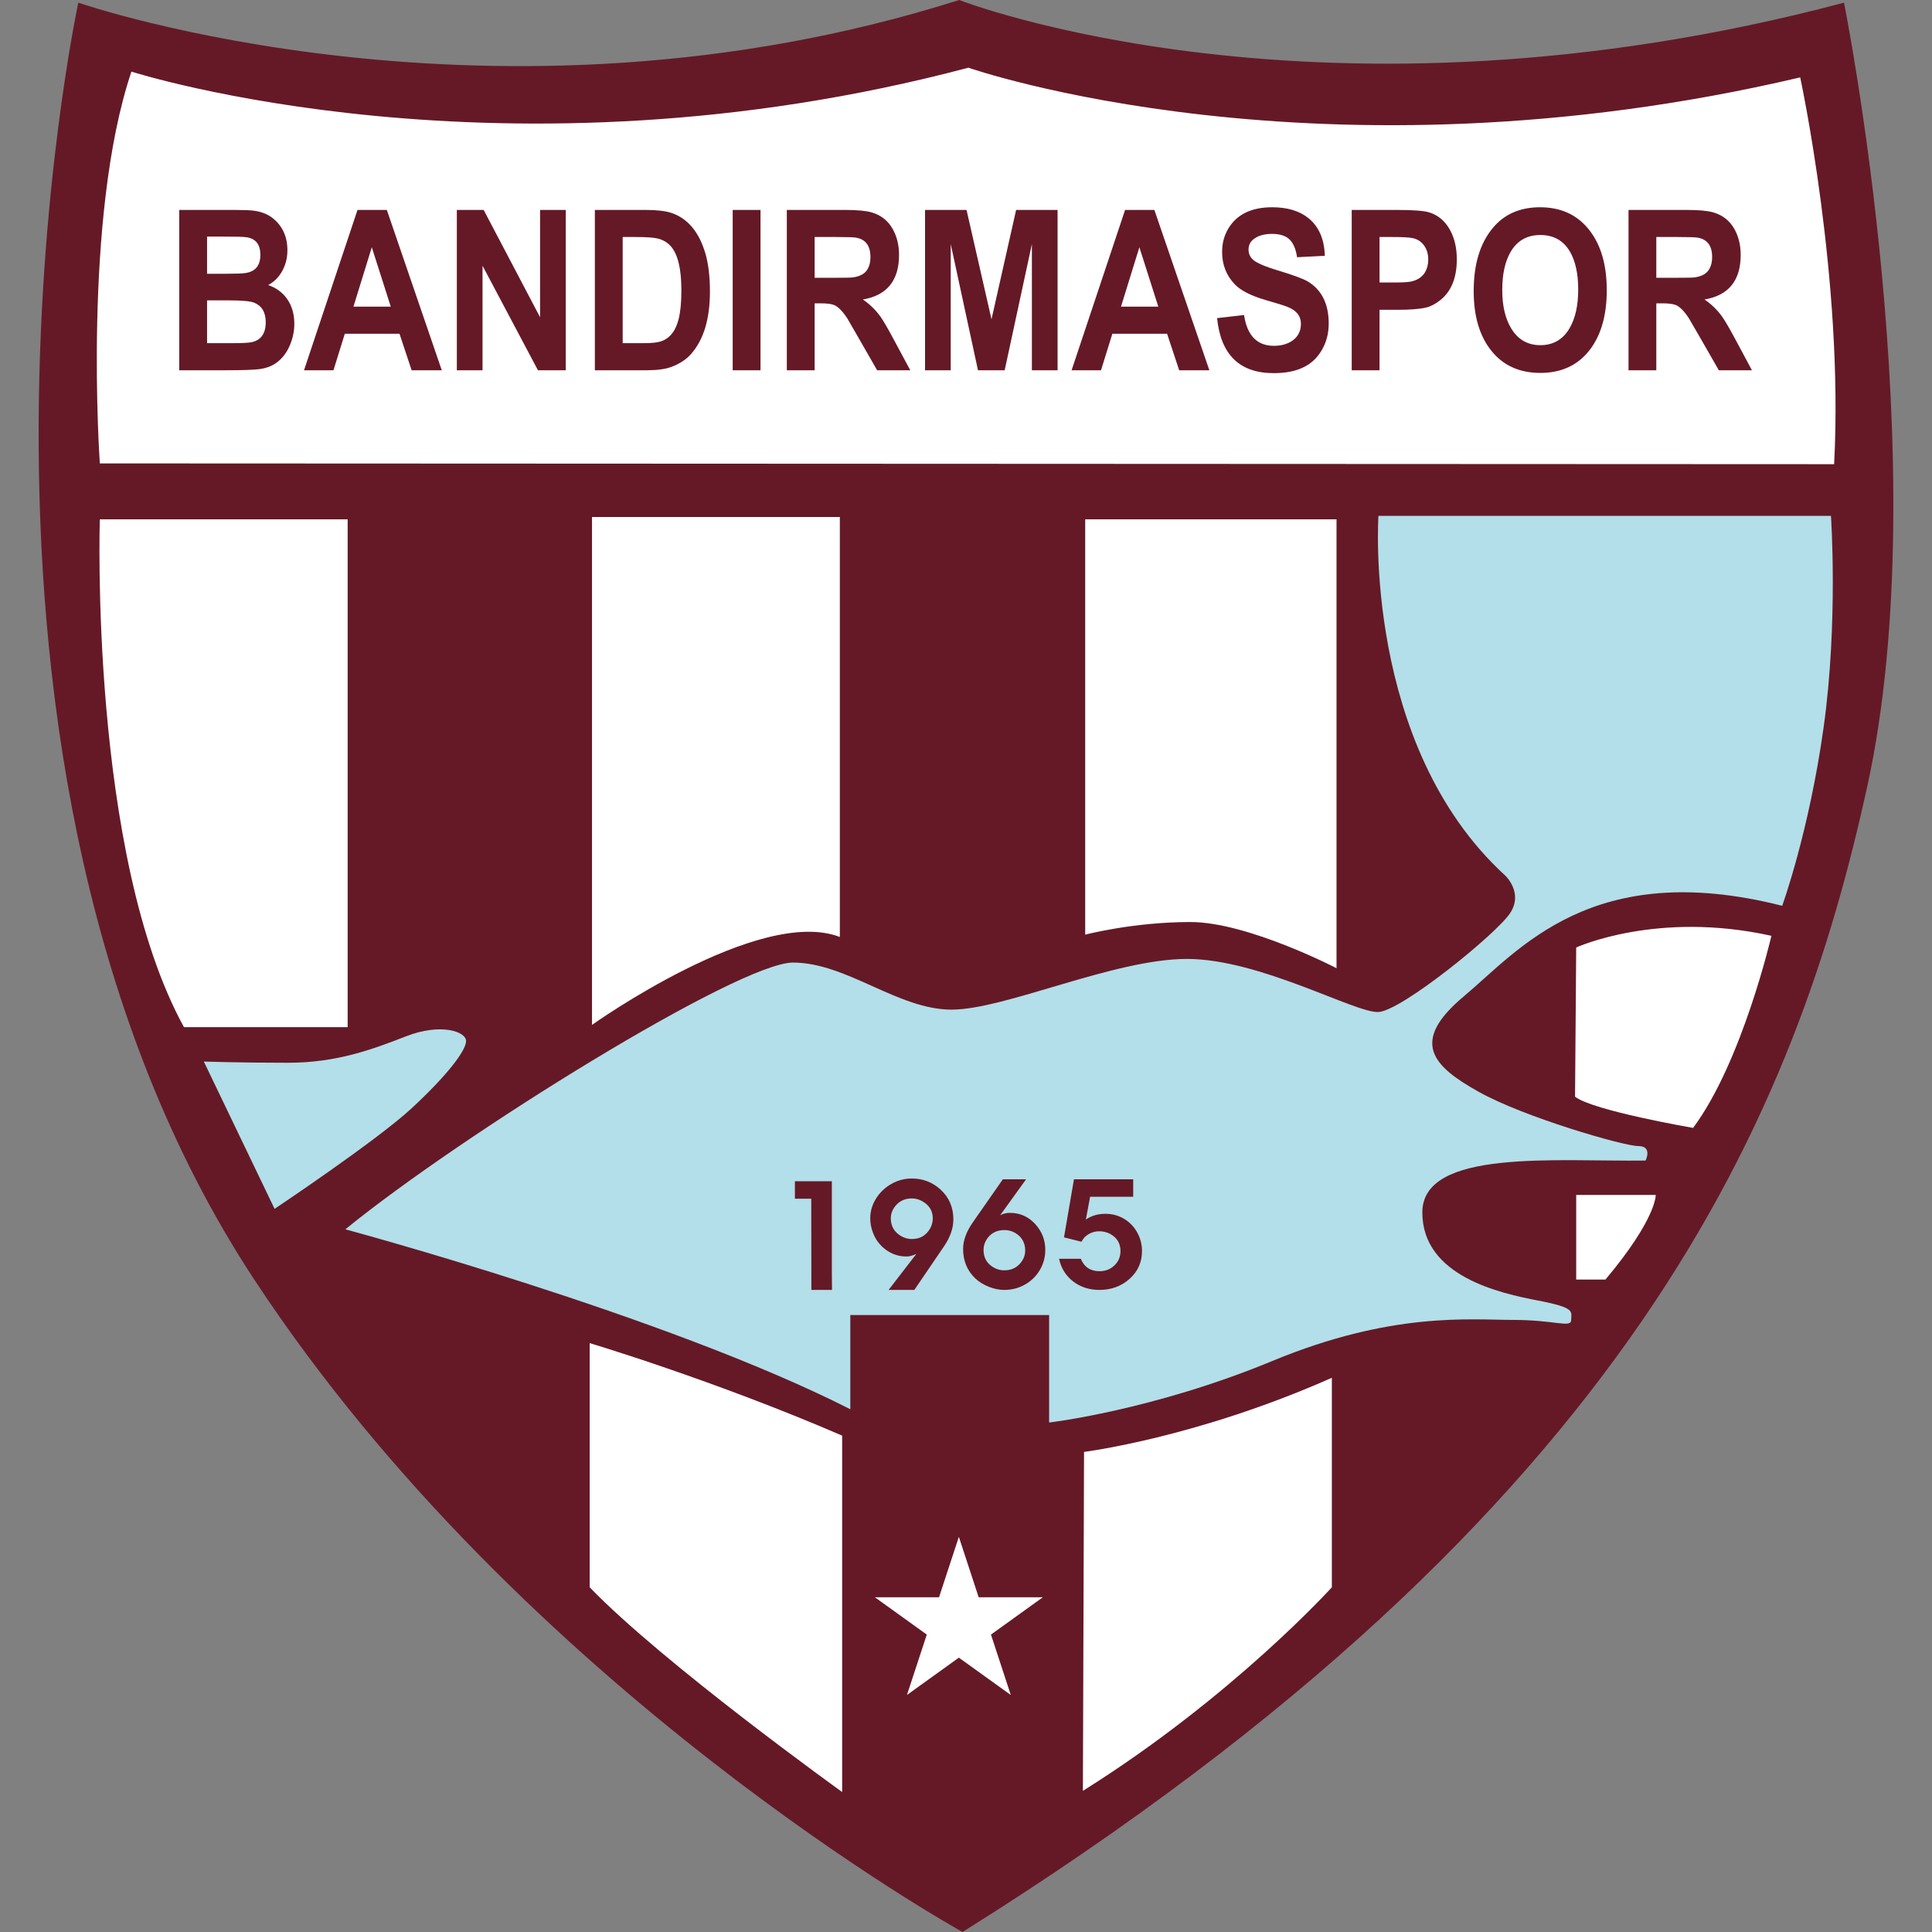
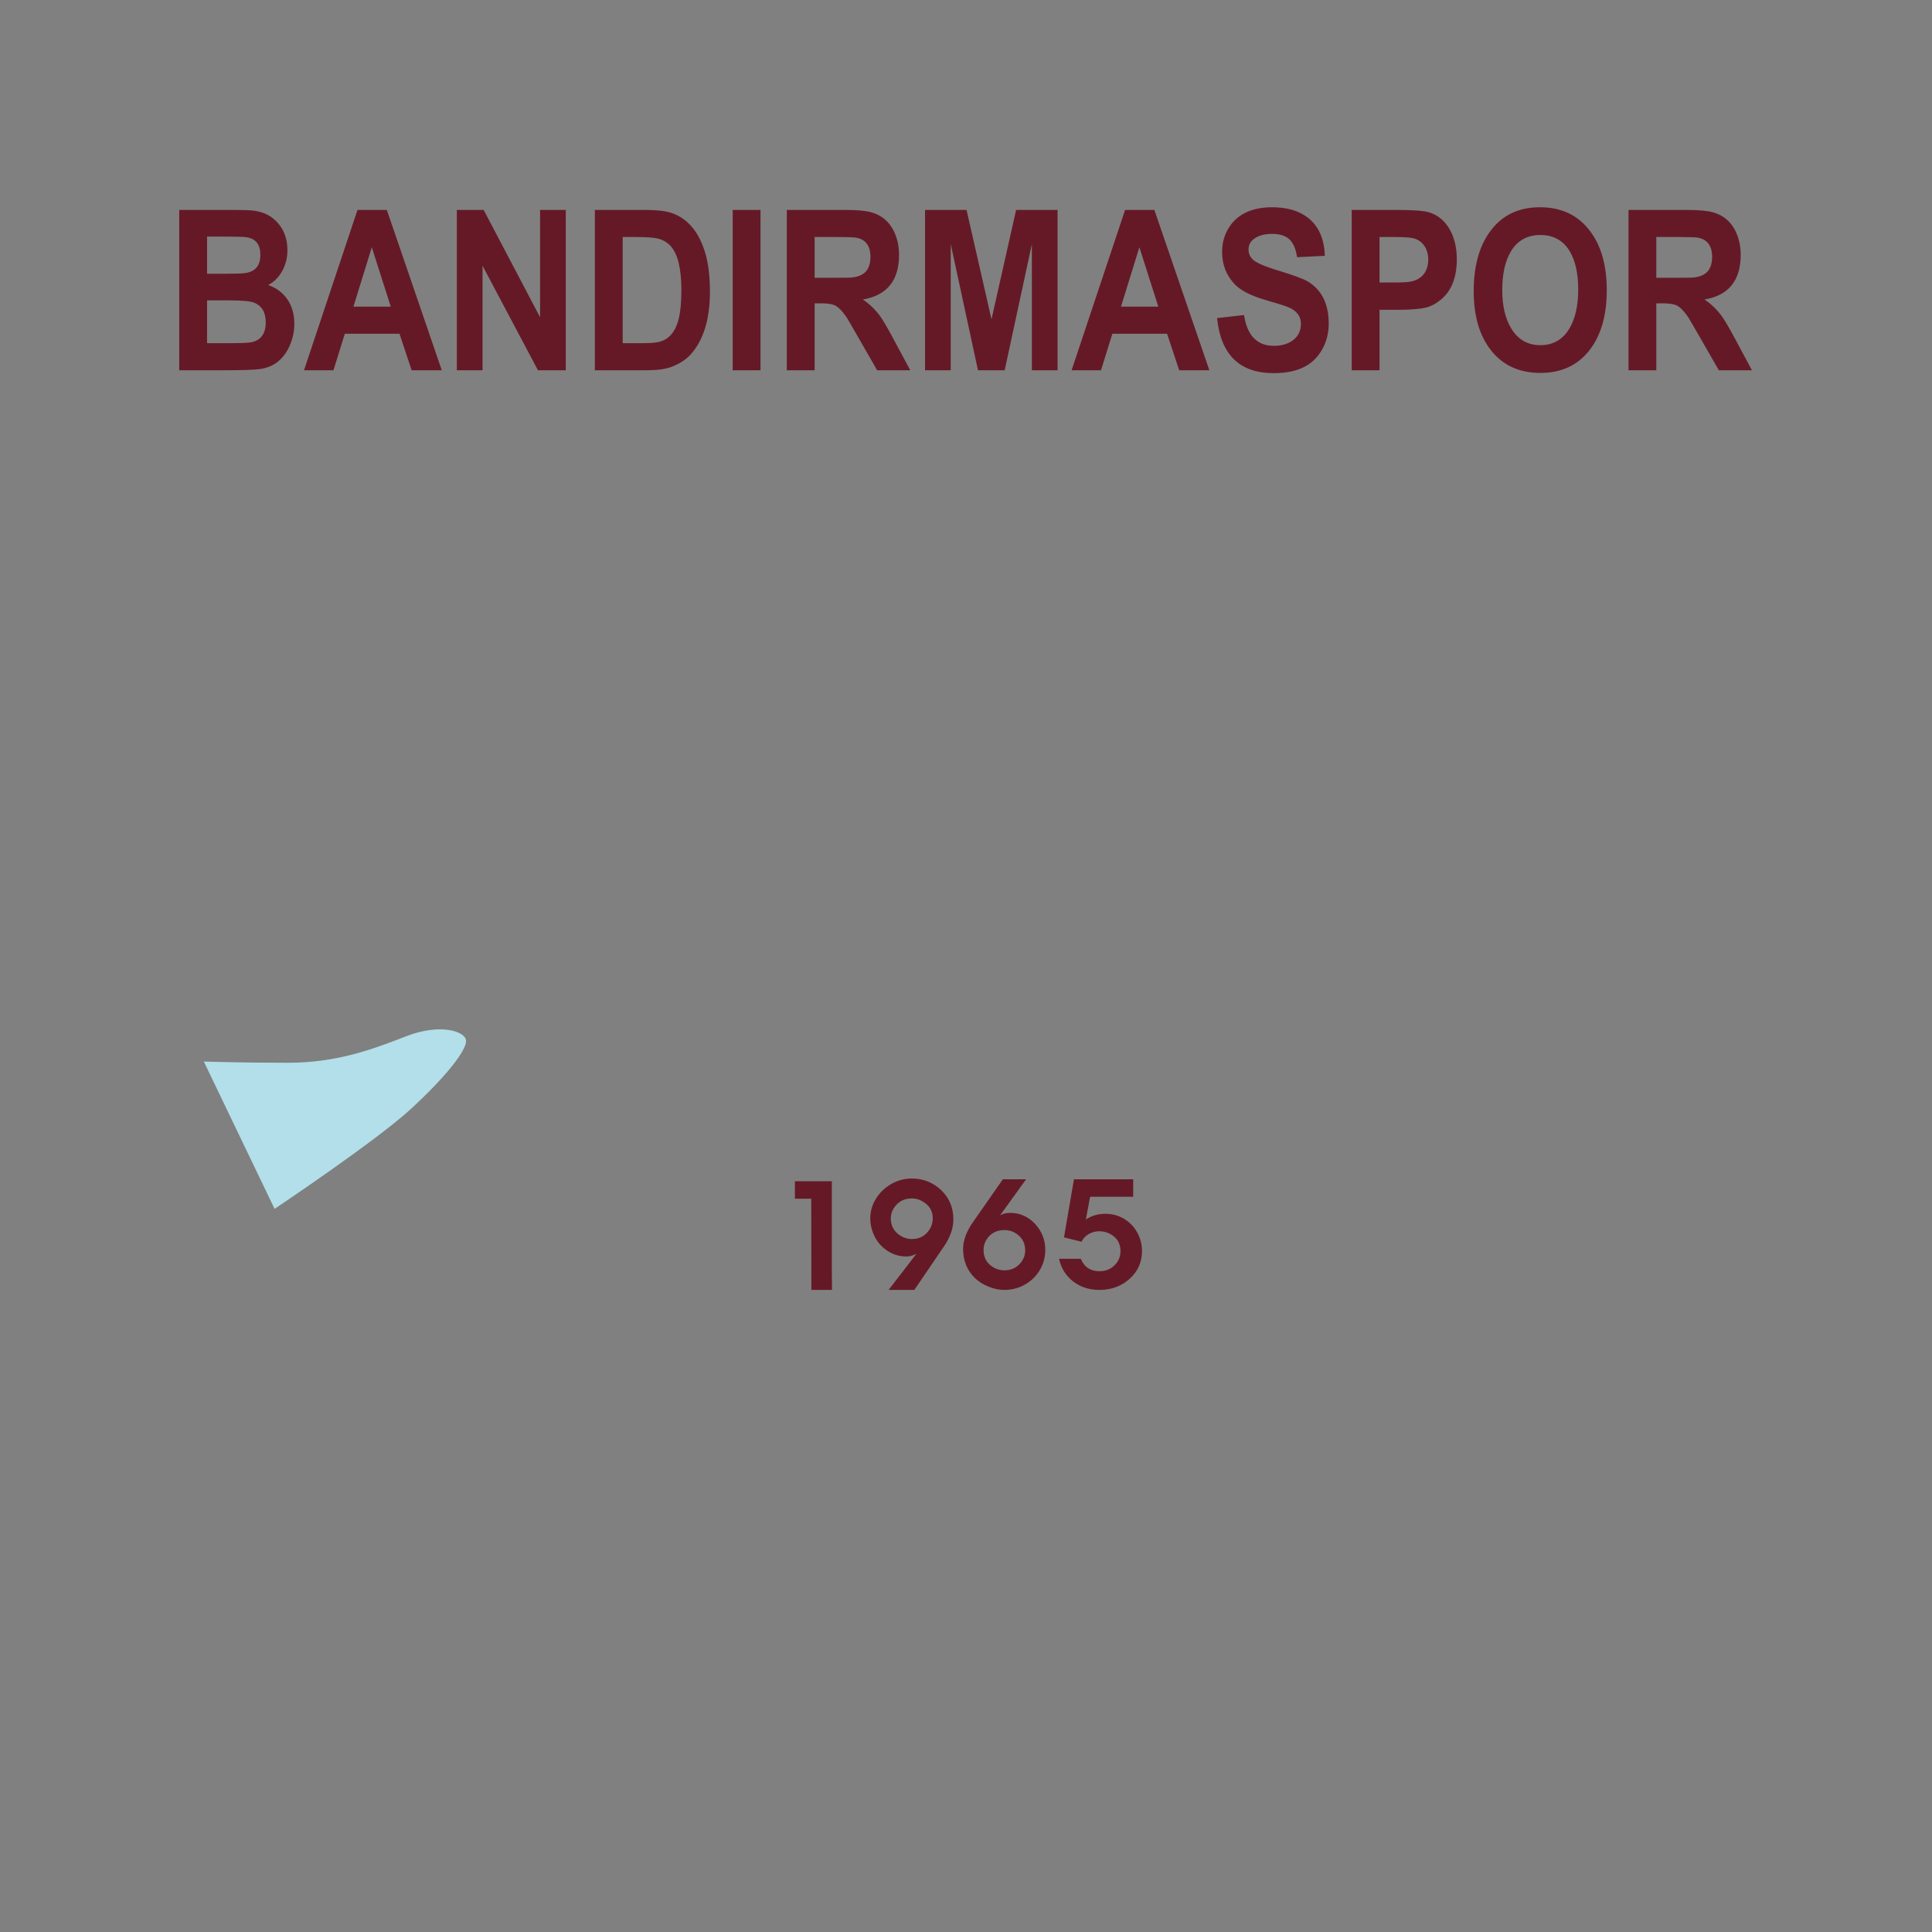
<svg xmlns="http://www.w3.org/2000/svg" width="50" height="50" viewBox="0 0 50 50" fill="none">
  <rect x="0" y="0" width="50" height="50" fill="#808080" stroke="none" />
-   <path d="M2.027 0.069C2.027 0.069 12.812 3.81 24.823 0C24.823 0 34.191 3.662 47.723 0.069C47.723 0.069 50.139 12.093 48.324 20.357C46.509 28.621 42.425 39.041 24.91 50C24.91 50 13.569 43.742 6.578 33.112C-2.226 19.728 2.027 0.069 2.027 0.069Z" fill="#651926" />
-   <path d="M26.159 43.866L24.815 42.9L23.472 43.866L23.985 42.303L22.642 41.337H24.302L24.815 39.774L25.328 41.337H26.989L25.646 42.303L26.159 43.866ZM2.584 11.993C2.584 11.993 2.131 5.625 3.401 1.853C3.401 1.853 13.023 4.945 25.062 1.752C25.062 1.752 34.146 4.927 46.589 2.003C46.589 2.003 47.72 7.234 47.467 12.013L2.584 11.993ZM2.583 13.44H8.997V26.583H4.761C2.308 22.118 2.583 13.44 2.583 13.44ZM15.321 13.38H21.735V24.249C19.647 23.441 15.321 26.524 15.321 26.524V13.38ZM28.085 13.44H34.589V25.057C34.589 25.057 32.29 23.862 30.808 23.862C29.326 23.862 28.085 24.189 28.085 24.189V13.44ZM40.792 24.521C40.792 24.521 42.88 23.56 45.844 24.219C45.844 24.219 45.088 27.485 43.817 29.19C43.817 29.19 41.218 28.743 40.762 28.382L40.792 24.521ZM40.792 30.925H42.85C42.85 30.925 42.88 31.529 41.549 33.115H40.792V30.925ZM28.055 37.575C28.055 37.575 30.959 37.214 34.468 35.657V41.079C34.468 41.079 31.895 43.924 28.025 46.347L28.055 37.575ZM15.261 34.76C15.261 34.76 18.47 35.717 21.795 37.154V46.377C21.795 46.377 17.168 43.056 15.261 41.079V34.76Z" fill="white" />
  <path d="M42.865 7.189H43.394C43.657 7.189 43.807 7.186 43.846 7.18C44.038 7.156 44.168 7.084 44.237 6.963C44.285 6.88 44.31 6.776 44.31 6.652C44.31 6.364 44.188 6.197 43.945 6.152C43.894 6.14 43.72 6.134 43.423 6.134H42.865V7.189ZM42.146 9.582V5.433H43.654C43.968 5.433 44.198 5.455 44.344 5.498C44.59 5.57 44.773 5.718 44.895 5.943C44.997 6.133 45.049 6.351 45.049 6.596C45.049 7.26 44.737 7.645 44.113 7.751C44.291 7.872 44.443 8.02 44.569 8.195C44.643 8.301 44.756 8.493 44.906 8.773L45.34 9.582H44.483L43.965 8.679C43.81 8.409 43.725 8.263 43.71 8.24C43.588 8.053 43.475 7.938 43.372 7.895C43.295 7.864 43.175 7.85 43.011 7.85H42.865V9.582H42.146ZM4.639 5.433H6.058C6.305 5.433 6.477 5.44 6.574 5.453C6.771 5.481 6.932 5.545 7.058 5.646C7.311 5.847 7.438 6.125 7.438 6.477C7.438 6.674 7.393 6.852 7.304 7.013C7.215 7.175 7.094 7.296 6.941 7.377C7.15 7.449 7.314 7.57 7.432 7.739C7.555 7.916 7.617 8.13 7.617 8.379C7.617 8.569 7.579 8.753 7.504 8.93C7.429 9.108 7.326 9.25 7.196 9.356C7.066 9.463 6.905 9.528 6.715 9.553C6.568 9.572 6.279 9.582 5.849 9.582H4.639V5.433ZM5.359 6.123V7.085H5.826C6.104 7.085 6.278 7.079 6.345 7.067C6.607 7.031 6.738 6.875 6.738 6.597C6.738 6.326 6.618 6.174 6.379 6.14C6.311 6.128 6.108 6.123 5.769 6.123H5.359ZM5.359 7.774V8.881H6.023C6.275 8.881 6.44 8.872 6.516 8.855C6.757 8.801 6.877 8.629 6.877 8.339C6.877 8.083 6.777 7.915 6.577 7.833C6.478 7.794 6.265 7.774 5.938 7.774H5.359ZM11.433 9.582H10.653L10.339 8.637H8.924L8.63 9.582H7.868L9.252 5.433H10.011L11.433 9.582ZM10.113 7.936L9.622 6.399L9.147 7.936H10.113ZM11.823 9.582V5.433H12.517L13.977 8.21V5.433H14.642V9.582H13.922L12.488 6.877V9.582H11.823ZM15.395 5.433H16.706C17.003 5.433 17.229 5.46 17.382 5.512C17.802 5.656 18.094 6.007 18.257 6.565C18.334 6.831 18.373 7.159 18.373 7.547C18.373 8.255 18.21 8.793 17.884 9.163C17.757 9.305 17.589 9.415 17.38 9.494C17.223 9.553 17.011 9.582 16.745 9.582H15.395V5.433ZM16.115 6.134V8.881H16.65C16.849 8.881 16.993 8.868 17.083 8.841C17.321 8.772 17.48 8.58 17.561 8.267C17.609 8.082 17.634 7.83 17.634 7.509C17.634 6.953 17.541 6.573 17.357 6.369C17.27 6.273 17.16 6.208 17.026 6.174C16.924 6.148 16.727 6.134 16.437 6.134H16.115ZM18.962 9.582V5.433H19.682V9.582H18.962ZM20.363 9.582V5.433H21.872C22.185 5.433 22.415 5.455 22.562 5.498C22.807 5.57 22.991 5.718 23.112 5.943C23.215 6.133 23.267 6.351 23.267 6.596C23.267 7.26 22.955 7.645 22.331 7.751C22.509 7.872 22.661 8.02 22.787 8.195C22.861 8.301 22.974 8.493 23.123 8.773L23.558 9.582H22.7L22.182 8.679C22.027 8.409 21.942 8.263 21.928 8.24C21.805 8.053 21.692 7.938 21.589 7.895C21.513 7.864 21.393 7.85 21.228 7.85H21.083V9.582H20.363ZM21.083 7.189H21.612C21.875 7.189 22.025 7.186 22.063 7.18C22.255 7.156 22.386 7.084 22.455 6.963C22.503 6.88 22.527 6.776 22.527 6.652C22.527 6.364 22.405 6.197 22.163 6.152C22.111 6.14 21.937 6.134 21.641 6.134H21.083V7.189ZM23.94 9.582V5.433H25.014L25.66 8.264L26.297 5.433H27.37V9.582H26.705V6.317L26.001 9.582H25.31L24.605 6.317V9.582H23.94ZM31.298 9.582H30.517L30.204 8.637H28.788L28.494 9.582H27.733L29.117 5.433H29.875L31.298 9.582ZM29.977 7.936L29.487 6.399L29.011 7.936H29.977ZM31.498 8.233L32.196 8.153C32.276 8.685 32.534 8.95 32.97 8.95C33.151 8.95 33.305 8.909 33.433 8.826C33.589 8.722 33.668 8.573 33.668 8.379C33.668 8.182 33.557 8.039 33.336 7.948C33.255 7.914 33.064 7.854 32.762 7.767C32.378 7.656 32.109 7.519 31.954 7.356C31.737 7.128 31.628 6.85 31.628 6.521C31.628 6.295 31.682 6.092 31.79 5.913C31.898 5.734 32.043 5.599 32.226 5.508C32.418 5.412 32.651 5.364 32.924 5.364C33.315 5.364 33.627 5.457 33.861 5.644C34.131 5.861 34.273 6.186 34.286 6.62L33.568 6.657C33.536 6.436 33.466 6.279 33.359 6.184C33.26 6.097 33.112 6.053 32.916 6.053C32.708 6.053 32.544 6.103 32.427 6.203C32.35 6.268 32.312 6.354 32.312 6.461C32.312 6.559 32.348 6.644 32.419 6.713C32.505 6.798 32.726 6.895 33.083 7.002C33.482 7.123 33.739 7.219 33.854 7.289C34.21 7.509 34.387 7.871 34.387 8.374C34.387 8.625 34.329 8.852 34.211 9.055C34.094 9.258 33.936 9.408 33.737 9.504C33.531 9.606 33.273 9.657 32.965 9.657C32.083 9.657 31.594 9.182 31.498 8.233ZM34.982 9.582V5.433H36.133C36.567 5.433 36.852 5.454 36.986 5.496C37.218 5.567 37.398 5.719 37.526 5.951C37.643 6.164 37.702 6.417 37.702 6.71C37.702 7.183 37.563 7.533 37.284 7.76C37.158 7.862 37.034 7.928 36.912 7.958C36.747 7.998 36.5 8.018 36.169 8.018H35.702V9.582H34.982ZM35.702 6.134V7.311H36.093C36.303 7.311 36.446 7.302 36.523 7.285C36.687 7.249 36.807 7.168 36.883 7.042C36.936 6.949 36.963 6.842 36.963 6.72C36.963 6.575 36.927 6.452 36.854 6.352C36.782 6.252 36.684 6.189 36.562 6.163C36.475 6.144 36.303 6.134 36.047 6.134H35.702ZM38.139 7.533C38.139 6.839 38.304 6.295 38.633 5.901C38.93 5.543 39.338 5.364 39.856 5.364C40.404 5.364 40.831 5.564 41.14 5.966C41.436 6.349 41.583 6.864 41.583 7.513C41.583 8.158 41.436 8.672 41.143 9.055C40.836 9.453 40.41 9.651 39.866 9.651C39.32 9.651 38.894 9.456 38.587 9.066C38.288 8.687 38.139 8.176 38.139 7.533ZM38.878 7.505C38.878 7.909 38.954 8.239 39.106 8.493C39.281 8.786 39.533 8.933 39.865 8.933C40.199 8.933 40.452 8.785 40.623 8.49C40.77 8.236 40.844 7.904 40.844 7.494C40.844 7.079 40.771 6.75 40.626 6.505C40.458 6.223 40.204 6.082 39.865 6.082C39.525 6.082 39.27 6.225 39.099 6.511C38.952 6.76 38.878 7.091 38.878 7.505Z" fill="#651926" />
-   <path d="M35.674 13.35C35.674 13.35 35.264 19.287 38.957 22.661C38.957 22.661 39.43 23.099 39.083 23.63C38.736 24.161 36.274 26.16 35.674 26.191C35.074 26.223 32.612 24.817 30.718 24.817C28.824 24.817 26.014 26.129 24.625 26.129C23.237 26.129 21.911 24.911 20.522 24.911C19.133 24.911 11.968 29.347 8.937 31.815C8.937 31.815 17.208 34.035 22.006 36.471V34.034H27.151V36.815C27.151 36.815 29.834 36.503 32.928 35.222C36.021 33.94 38.041 34.159 39.146 34.159C40.251 34.159 40.662 34.378 40.662 34.159C40.662 33.94 40.787 33.847 39.809 33.659C38.831 33.471 36.81 33.034 36.81 31.378C36.81 29.722 40.284 30.066 42.587 30.035C42.587 30.035 42.777 29.66 42.398 29.66C42.019 29.66 39.431 28.91 38.263 28.253C37.094 27.598 36.463 26.973 37.884 25.785C39.304 24.598 41.199 22.193 46.123 23.442C46.123 23.442 46.817 21.536 47.196 18.818C47.575 16.1 47.385 13.35 47.385 13.35H35.674Z" fill="#B2DFE9" />
  <path d="M5.275 27.473L7.106 31.285C7.106 31.285 9.727 29.535 10.642 28.692C11.557 27.848 12.062 27.192 12.062 26.942C12.062 26.692 11.4 26.473 10.516 26.817C9.632 27.16 8.716 27.504 7.453 27.504C6.191 27.504 5.275 27.473 5.275 27.473Z" fill="#B2DFE9" />
  <path d="M21.532 33.383H20.998V32.927L20.995 31.023H20.572V30.57H21.528V32.927L21.532 33.383ZM27.408 32.577H27.971C28.06 32.792 28.222 32.899 28.456 32.899C28.608 32.899 28.737 32.849 28.841 32.749C28.946 32.649 28.998 32.525 28.998 32.377C28.998 32.176 28.907 32.027 28.724 31.93C28.64 31.887 28.549 31.865 28.452 31.865C28.352 31.865 28.261 31.889 28.177 31.937C28.094 31.985 28.031 32.051 27.989 32.136L27.536 32.023L27.794 30.52H29.327V30.972H28.212L28.102 31.561C28.248 31.462 28.417 31.413 28.608 31.413C28.783 31.413 28.944 31.456 29.089 31.542C29.235 31.629 29.349 31.747 29.431 31.896C29.514 32.046 29.555 32.206 29.555 32.376C29.555 32.665 29.448 32.905 29.233 33.097C29.019 33.288 28.759 33.383 28.453 33.383C28.191 33.383 27.965 33.31 27.775 33.165C27.584 33.019 27.462 32.823 27.408 32.577ZM25.954 30.52H26.555L25.884 31.451C25.959 31.41 26.044 31.389 26.139 31.389C26.397 31.389 26.614 31.486 26.792 31.679C26.966 31.871 27.052 32.093 27.052 32.345C27.052 32.532 27.006 32.705 26.913 32.864C26.821 33.023 26.692 33.15 26.528 33.243C26.364 33.337 26.183 33.383 25.986 33.383C25.857 33.383 25.724 33.355 25.586 33.3C25.448 33.244 25.332 33.172 25.239 33.084C25.03 32.884 24.925 32.63 24.925 32.32C24.925 32.103 25.01 31.872 25.18 31.629L25.954 30.52ZM25.99 32.876C26.195 32.876 26.351 32.791 26.459 32.62C26.508 32.542 26.532 32.457 26.532 32.364C26.532 32.161 26.444 32.007 26.268 31.905C26.186 31.857 26.095 31.834 25.994 31.834C25.788 31.834 25.632 31.918 25.527 32.087C25.479 32.167 25.454 32.254 25.454 32.349C25.454 32.553 25.543 32.705 25.72 32.805C25.803 32.852 25.893 32.876 25.99 32.876ZM23.663 33.383H22.997L23.716 32.45C23.621 32.495 23.537 32.518 23.462 32.518C23.263 32.518 23.085 32.46 22.926 32.343C22.771 32.23 22.659 32.082 22.591 31.899C22.545 31.779 22.522 31.656 22.522 31.53C22.522 31.348 22.572 31.177 22.674 31.015C22.772 30.859 22.904 30.734 23.068 30.64C23.232 30.547 23.409 30.5 23.599 30.5C23.885 30.5 24.133 30.596 24.342 30.786C24.562 30.989 24.673 31.245 24.673 31.557C24.673 31.785 24.593 32.016 24.434 32.25L23.663 33.383ZM23.599 32.066C23.809 32.066 23.965 31.976 24.069 31.797C24.116 31.715 24.14 31.626 24.14 31.53C24.14 31.335 24.048 31.187 23.864 31.085C23.78 31.038 23.691 31.015 23.599 31.015C23.394 31.015 23.237 31.101 23.129 31.271C23.079 31.35 23.054 31.437 23.054 31.53C23.054 31.735 23.145 31.889 23.326 31.993C23.41 32.041 23.501 32.066 23.599 32.066Z" fill="#651926" />
</svg>